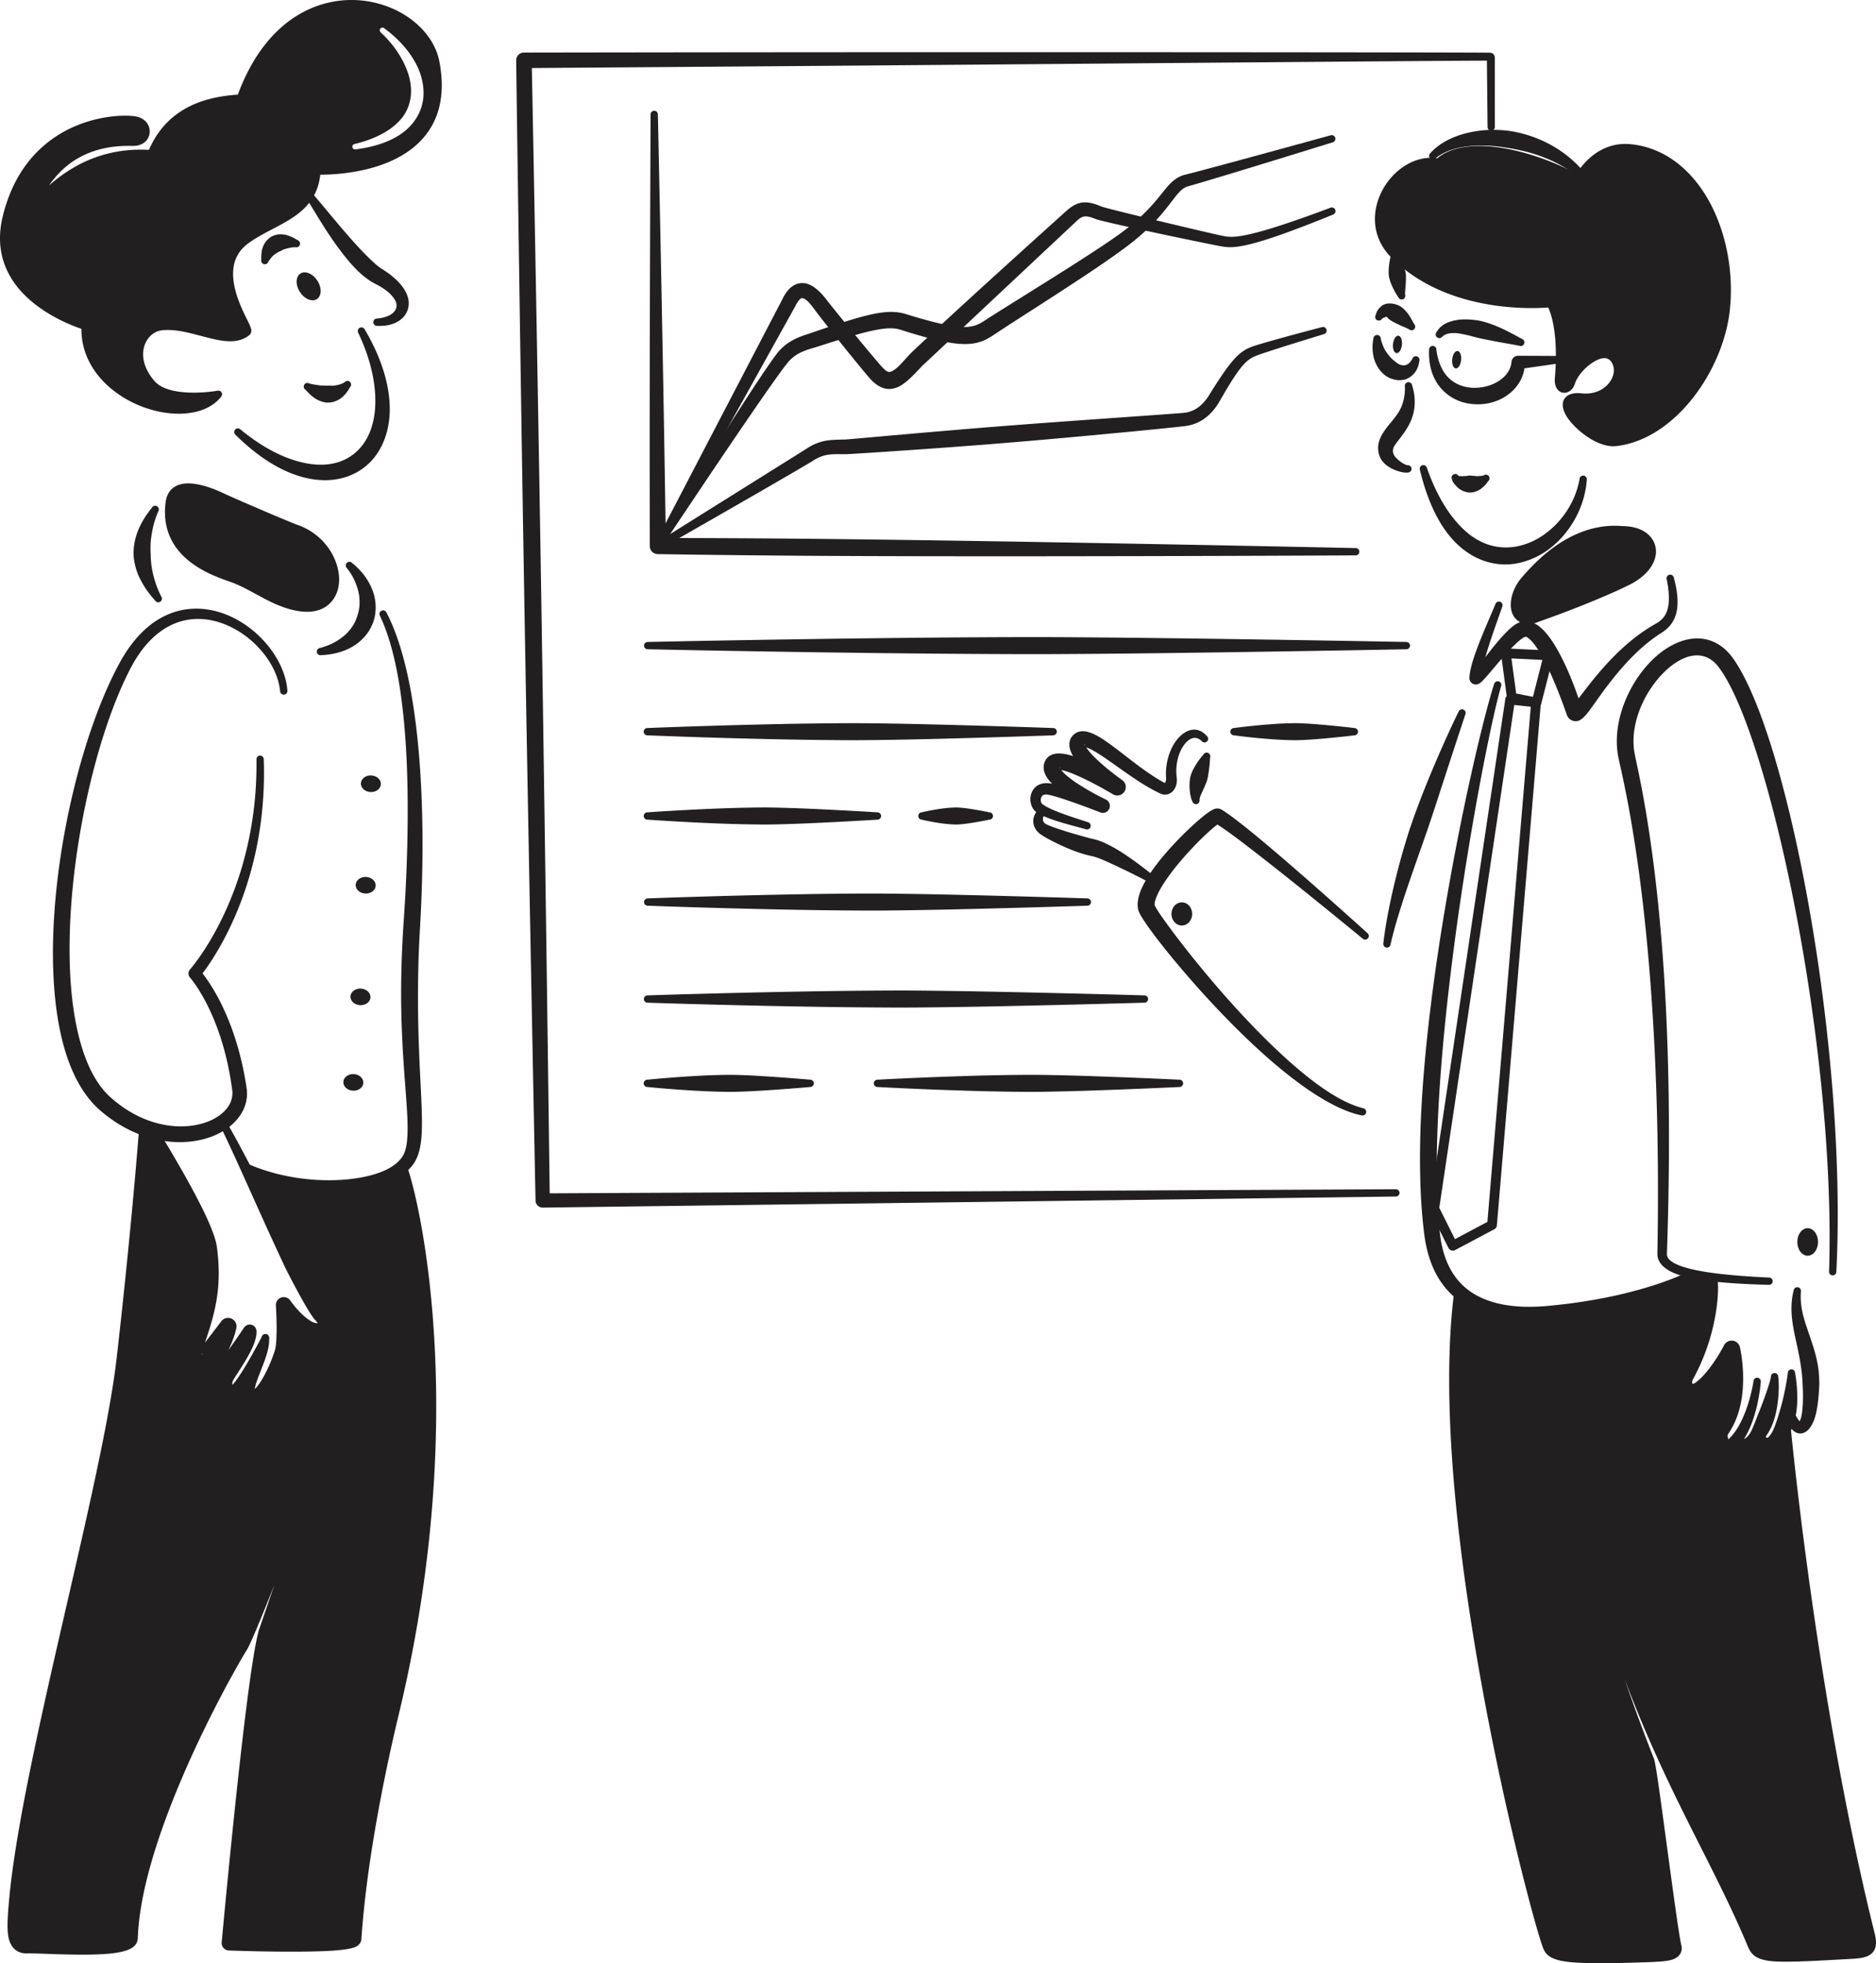
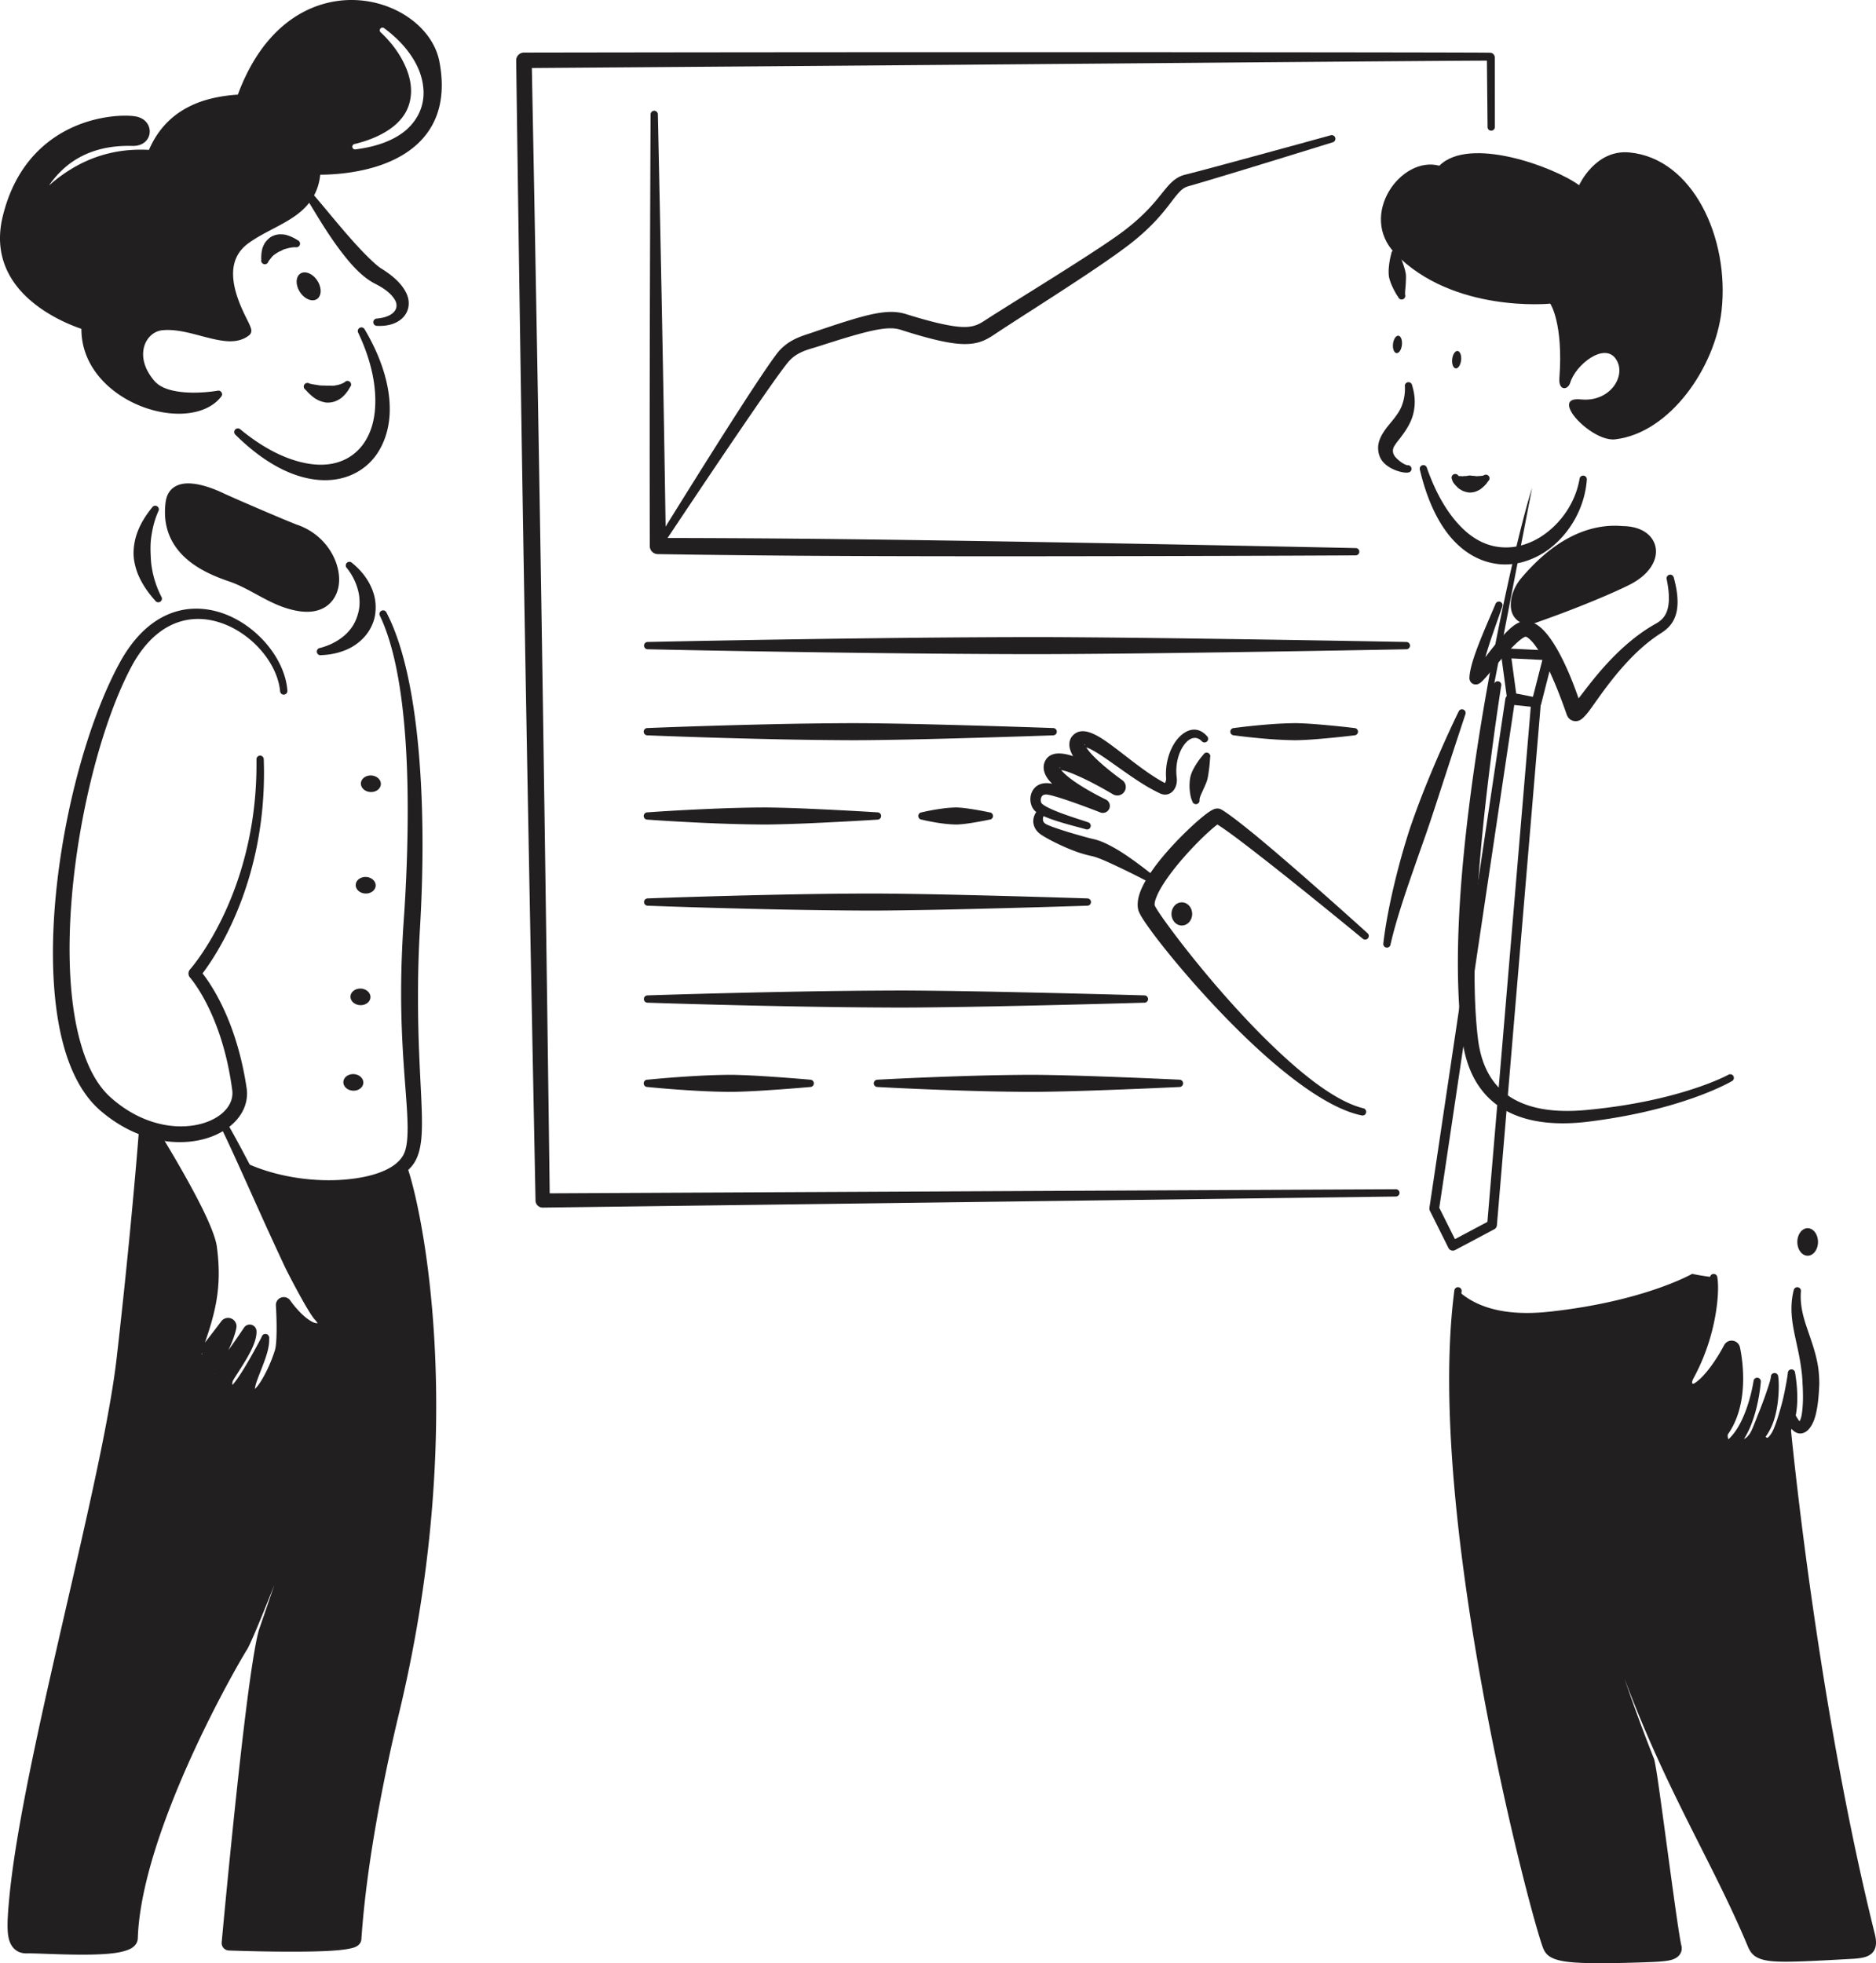
<svg xmlns="http://www.w3.org/2000/svg" width="258" height="270" fill="none">
  <g fill="#221F20" clip-path="url(#a)">
    <path fill-rule="evenodd" d="M204.49 8.342h-.791c-2.018.007-6.233.037-11.965.08-16.696.124-46.245.381-71.804.583-22.6.18-42.079.317-46.786.352.077 4.03.367 18.976.706 38.122.212 11.973.449 25.585.658 39.2.55 35.59 1.01 71.18 1.09 77.439l116.367-.563a.501.501 0 1 1 .01 1.003l-117.334 1.524a.983.983 0 0 1-.99-.966s-.791-39.197-1.472-78.397c-.237-13.615-.45-27.23-.63-39.202-.34-22.502-.56-39.203-.56-39.203A1.066 1.066 0 0 1 72.05 7.23s21.87-.04 47.872-.053c25.558-.012 55.113.006 71.806.03 5.734.008 9.952.02 11.97.03.602.005 1.008.008 1.205.013.589.01.671.574.671.584l.008 9.635a.503.503 0 0 1-.499.504.5.5 0 0 1-.504-.499l-.09-9.131z" clip-rule="evenodd" />
    <path fill-rule="evenodd" d="M89.473 15.74a.5.5 0 1 1 1.003-.01s.414 19.088.713 35.616c.187 10.267.327 19.543.374 22.647 2.53.002 9.292.015 18.113.092 5.727.05 12.322.137 19.192.237 9.604.142 19.741.322 28.791.486 16.127.295 28.789.57 28.789.57.277 0 .499.226.496.503a.505.505 0 0 1-.506.5s-12.662.067-28.794.1c-9.05.019-19.187.034-28.793.019-6.87-.01-13.468-.03-19.195-.072-11.283-.085-19.193-.22-19.193-.22a1.108 1.108 0 0 1-1.1-1.098s-.027-11.127-.007-23.749c.025-16.53.117-35.622.117-35.622z" clip-rule="evenodd" />
-     <path fill-rule="evenodd" d="M90.912 75.337a.502.502 0 0 1-.883-.474l17.539-33.653c.868-1.844 2.038-2.47 3.235-2.233.816.162 1.788.838 2.834 2.203.775 1.015 2.833 3.532 4.657 5.73 1.477 1.782 2.794 3.349 3.14 3.7.429.44.744.647 1.11.5.774-.31 1.517-1.243 2.537-2.348.432-.464 4.253-4.025 8.586-7.986 5.782-5.287 12.473-11.3 12.934-11.722.896-.813 1.626-1.157 2.397-1.217.696-.052 1.455.137 2.46.556.327.135 2.355.642 4.882 1.26 4.602 1.123 10.811 2.585 11.751 2.772.798.157 1.624.337 4.4-.362 2.143-.539 5.381-1.579 10.492-3.495.259-.1.549.027.651.284.1.26-.027.55-.284.651-5.119 2.089-8.364 3.231-10.517 3.84-3.141.883-4.093.666-5.006.51-.839-.145-5.833-1.17-10.193-2.112-3.425-.735-6.466-1.432-6.882-1.594-.656-.257-1.135-.424-1.584-.379-.409.04-.756.297-1.22.738l-21.153 19.847c-1.327 1.422-2.392 2.518-3.392 2.912-1.14.449-2.298.314-3.615-1.05-.417-.434-2.208-2.61-4.006-4.853-1.587-1.98-3.183-4.012-3.844-4.905-.604-.818-1.075-1.345-1.557-1.45-.142-.03-.262.048-.384.165-.217.212-.416.524-.613.918a.363.363 0 0 1-.02.04L90.912 75.337z" clip-rule="evenodd" />
    <path fill-rule="evenodd" d="M90.892 75.372a.5.5 0 0 1-.69.15.498.498 0 0 1-.153-.691s6.685-10.846 11.749-18.704c2.572-3.997 4.747-7.22 5.425-7.952a7.025 7.025 0 0 1 1.752-1.362c.972-.541 1.973-.813 2.843-1.113 3.924-1.342 6.553-2.183 8.499-2.56 1.813-.351 3.101-.306 4.248.048 3.195.995 5.361 1.52 6.935 1.709 2.01.245 2.896-.135 3.891-.79 2.694-1.755 8.718-5.435 13.585-8.573 2.3-1.482 4.34-2.837 5.627-3.818 3.672-2.794 4.947-4.962 6.124-6.24.681-.735 1.342-1.222 2.253-1.449 1.162-.29 3.42-.89 6.012-1.592a3448.265 3448.265 0 0 0 14.033-3.834.502.502 0 0 1 .282.963s-6.276 1.948-11.921 3.672c-3.382 1.03-6.535 1.979-7.985 2.385-.581.163-.975.517-1.399 1-1.187 1.358-2.467 3.628-6.204 6.625-1.292 1.035-3.345 2.48-5.67 4.042-4.806 3.226-10.783 6.973-13.45 8.764-1.157.766-2.207 1.288-4.111 1.265-1.748-.022-4.323-.559-8.688-1.959-.848-.274-1.803-.269-3.158-.03-1.883.335-4.438 1.108-8.252 2.336-.775.247-1.668.451-2.539.91a5.073 5.073 0 0 0-1.292.954c-.674.686-2.829 3.76-5.426 7.54-5.283 7.698-12.32 18.304-12.32 18.304z" clip-rule="evenodd" />
-     <path fill-rule="evenodd" d="M90.727 75.532a.5.5 0 0 1-.686-.175.5.5 0 0 1 .173-.686l20.569-12.873c.786-.54 1.484-.849 2.16-1.04 1.055-.298 2.066-.275 3.363-.315.314-.008 6.343-.569 13.969-1.218 2.958-.252 6.159-.514 9.359-.76 4.064-.315 8.127-.602 11.704-.856 6.339-.454 11.133-.776 11.639-.851a3.98 3.98 0 0 0 1.886-.791c.539-.412 1.02-.963 1.444-1.654 1.749-2.832 2.844-4.356 3.747-5.254.901-.896 1.621-1.225 2.569-1.53.771-.247 2.183-.651 3.677-1.063 2.632-.726 5.511-1.48 5.511-1.48a.501.501 0 1 1 .271.966s-3.549 1.083-6.341 1.971c-1.102.355-2.087.676-2.679.889-.918.331-1.564.68-2.507 1.89-.718.924-1.583 2.309-2.813 4.464-.519.903-1.123 1.624-1.796 2.173a5.738 5.738 0 0 1-2.682 1.22c-.509.09-5.348.587-11.749 1.183-3.572.334-7.633.706-11.694 1.045-3.2.27-6.401.517-9.364.734-7.703.566-13.802.945-14.121.945-.938.003-1.704-.042-2.467.075-.646.102-1.287.327-2.051.818-.571.365-4.275 2.523-8.434 4.918a4002.603 4002.603 0 0 1-12.657 7.255zm103.748-30.969a.503.503 0 0 1 .01.708.5.5 0 0 1-.708.013c-.479-.235-.861-.38-1.248-.562-.212-.1-.396-.18-.573-.272-.19-.1-.362-.177-.512-.267-.125-.072-.227-.154-.327-.216-.094-.06-.144-.153-.227-.188-.082-.037-.072-.187-.147-.177-.05.008-.097-.045-.147-.025-.175.07-.357.117-.546.277a.5.5 0 1 1-.853-.524c.167-.673.521-1.02.908-1.327.144-.115.319-.14.496-.205.195-.075.402-.052.639-.06.212-.01.429.05.681.115.204.053.424.14.648.275.237.144.479.344.716.603.187.205.364.422.544.699.224.347.409.689.646 1.133zm-5.59 1.983a.502.502 0 0 1 1.003.013c.062.317.169.591.269.875.237.681.629 1.19 1.018 1.65.224.261.471.466.708.648.157.12.295.245.452.325.673.356 1.404.254 1.906-.719a.5.5 0 1 1 .952.307c-.169 1.372-.91 2.076-1.706 2.452-.277.13-.578.16-.888.188-.349.03-.706-.04-1.072-.145a3.262 3.262 0 0 1-1.076-.552 4.092 4.092 0 0 1-1.08-1.292 4.535 4.535 0 0 1-.441-1.118 6.037 6.037 0 0 1-.045-2.632zm20.435.072a.5.5 0 0 1-.342.943c-1.255-.256-2.352-.419-3.353-.616-.803-.157-1.519-.287-2.165-.436-.648-.15-1.21-.32-1.724-.432-.643-.14-1.169-.262-1.643-.27-.756-.014-1.315.1-1.754.507a.503.503 0 0 1-.706.08.503.503 0 0 1-.077-.706c.536-.92 1.424-1.462 2.886-1.687.594-.092 1.282-.097 2.095-.02.374.035.771.088 1.19.185a12.79 12.79 0 0 1 1.686.534c.512.194 1.038.43 1.602.701.728.352 1.469.76 2.305 1.217zm-12.782 1.472a.504.504 0 0 1 .489-.516.5.5 0 0 1 .514.487c.105.933.344 1.721.651 2.405.853 1.883 2.469 2.717 4.141 2.854a6.244 6.244 0 0 0 1.853-.137 5.928 5.928 0 0 0 1.714-.651c1.02-.594 1.838-1.487 1.97-2.735a.923.923 0 0 1 .861-.87l5.8.027a.5.5 0 0 1 .533.466.498.498 0 0 1-.466.534l-4.944.704c-.299 1.97-1.671 3.518-3.485 4.334-1.25.56-2.721.743-4.116.52a6.511 6.511 0 0 1-2.003-.643c-2.048-1.07-3.664-3.226-3.512-6.779zm21.615-24.01a.504.504 0 0 1-.045.708.499.499 0 0 1-.706-.042c-1.547-1.505-3.51-2.535-5.588-3.291-1.357-.496-2.769-.828-4.168-1.065-1.083-.185-2.153-.33-3.195-.362a17.308 17.308 0 0 0-2.138.042c-1.956.177-3.692.704-4.922 1.734a.5.5 0 1 1-.701-.716c1.449-1.639 3.797-2.687 6.526-3.076a15.69 15.69 0 0 1 2.903-.135c.636.028 1.282.088 1.924.202 1.564.28 3.12.786 4.569 1.502 2.183 1.078 4.106 2.61 5.541 4.499z" clip-rule="evenodd" />
-     <path fill-rule="evenodd" d="M212.919 42.29c-1.282.102-6.079.35-11.325-1.108-3.529-.98-7.251-2.734-10.269-5.783-2.729-2.757-2.702-6.28-1.3-9.064 1.504-2.981 4.62-5.035 7.636-4.566 1.9-1.594 4.949-1.95 8.196-1.53 4.066.53 8.424 2.229 10.924 3.678.509-.79 1.332-1.86 2.492-2.707 1.249-.908 2.871-1.556 4.884-1.387 4.118.362 7.523 2.757 9.928 6.285 3.051 4.48 4.475 10.79 3.789 16.746-.469 3.957-2.26 8.25-4.917 11.698-2.821 3.66-6.6 6.357-10.723 6.804-1.036.11-2.28-.282-3.443-.973-1.609-.958-3.058-2.453-3.569-3.538-.564-1.19-.265-1.926.244-2.345.412-.34 1.135-.507 2.003-.407 1.504.175 2.742-.312 3.535-1.103.91-.908 1.26-2.205.616-3.188-.606-.93-1.716-.531-2.704.137-1.06.719-2.021 1.852-2.33 2.854-.332 1.07-1.302 1.438-1.955 1.12-.435-.206-.894-.778-.796-1.92.224-2.61.157-4.63-.028-6.155-.239-1.981-.671-3.092-.888-3.548zm2.235 10.421a.86.86 0 0 0 .177-.292c.432-1.51 1.989-3.298 3.592-4.116 1.495-.764 2.999-.697 3.934.67 1.058 1.545.701 3.653-.723 5.13-1.073 1.115-2.757 1.861-4.842 1.664a3.006 3.006 0 0 0-.619.028c.025.085.063.202.11.294.357.724 1.285 1.64 2.34 2.355.955.649 2.021 1.156 2.894 1.046 3.617-.452 6.854-2.942 9.284-6.195 2.37-3.171 3.971-7.086 4.35-10.69.482-4.464-.339-9.132-2.192-12.914-2.013-4.112-5.254-7.198-9.507-7.587-1.382-.133-2.502.312-3.367.93-1.622 1.155-2.407 2.887-2.407 2.887a1.11 1.11 0 0 1-.724.619c-.322.084-.663.02-.933-.178-1.953-1.447-6.625-3.477-10.94-4.106-2.792-.407-5.446-.295-6.965 1.205a.945.945 0 0 1-.913.247c-2.39-.669-4.899 1.053-6.151 3.415-1.16 2.186-1.245 4.978.873 7.21 2.769 2.922 6.233 4.629 9.524 5.622 5.874 1.779 11.205 1.307 11.205 1.307a.508.508 0 0 1 .466.217s.841 1.18 1.28 4.214c.229 1.577.349 3.675.177 6.392-.012.202 0 .372.032.506.01.043.03.085.045.12z" clip-rule="evenodd" />
    <path fill-rule="evenodd" d="M213.204 41.76s-13.341 1.353-21.331-6.892c-5.108-5.275.791-13.493 6.074-12.076 4.119-4.136 15.751.142 19.223 2.682 0 0 2.197-4.932 6.885-4.51 8.755.788 13.824 11.788 12.706 21.765-.863 7.73-7.061 16.813-14.635 17.694-2.155.25-5.34-2.338-6.124-3.955-.633-1.31.193-1.664 1.38-1.539 4.043.43 6.378-3.266 4.857-5.541-1.592-2.38-5.558.798-6.282 3.218-.321 1.08-1.631 1.17-1.501-.569.566-7.596-1.252-10.276-1.252-10.276z" clip-rule="evenodd" />
    <path fill-rule="evenodd" d="M191.347 34.877a.503.503 0 0 1 1-.077s.345.666.684 1.697c.115.349.227.726.297 1.13.022.142.027.287.03.431.005.35-.02.682-.035 1.016-.03.571-.107 1.033-.085 1.447a.5.5 0 1 1-.945.334c-.315-.446-.627-1.013-.931-1.719a5.663 5.663 0 0 1-.249-.708 2.834 2.834 0 0 1-.108-.48 5.89 5.89 0 0 1 .003-1.224c.102-1.11.339-1.847.339-1.847zm1.863 18.271a.5.5 0 0 1 .988-.173c.509 1.655.429 2.972.117 4.107-.177.651-.461 1.22-.773 1.747-.312.526-.661.998-.993 1.434-.209.275-.421.522-.593.779-.14.212-.287.406-.345.64-.139.502.058.936.38 1.27.551.58 1.264 1.011 1.596 1.031a.5.5 0 1 1 .072 1c-.563.113-2.137-.246-3.168-1.16-.683-.603-1.025-1.462-.952-2.497.054-.564.266-1.098.571-1.63a9.31 9.31 0 0 1 .816-1.157c.289-.364.613-.728.917-1.138.377-.506.756-1.047.996-1.748a6.515 6.515 0 0 0 .371-2.505zm2.066 11.479a.501.501 0 1 1 .96-.285c1.369 3.91 3.103 6.592 4.949 8.373 1.694 1.632 3.495 2.408 5.286 2.547a8.05 8.05 0 0 0 2.335-.154 9.581 9.581 0 0 0 3.33-1.44c2.544-1.711 4.535-4.546 5.096-7.814a.502.502 0 0 1 .998.12c-.27 3.732-2.203 7.153-4.904 9.313a10.907 10.907 0 0 1-3.989 2.031 8.948 8.948 0 0 1-3.058.28c-2.263-.197-4.575-1.255-6.561-3.47-1.843-2.061-3.402-5.158-4.442-9.501z" clip-rule="evenodd" />
    <path fill-rule="evenodd" d="M200.566 65.434a.502.502 0 1 0-.865.51c.061.374.367.707.816 1.147.135.135.292.213.473.323.244.148.527.224.836.293.123.025.252.038.382.032.303-.014.617-.067.921-.208.195-.092.383-.172.564-.319.359-.294.673-.564.963-1.034a.5.5 0 1 0-.615-.791c-.311.094-.56.068-.841.097-.211.021-.384-.042-.575-.041-.175 0-.334-.045-.491-.046-.234.004-.434.085-.636.073-.18-.01-.322.05-.472.02-.195-.04-.354.025-.46-.056zm-7.766-18a2.208 2.208 0 0 1-.096.453 1.56 1.56 0 0 1-.174.373.814.814 0 0 1-.226.238.375.375 0 0 1-.244.066.372.372 0 0 1-.224-.117.802.802 0 0 1-.171-.28 1.57 1.57 0 0 1-.091-.402 2.236 2.236 0 0 1 .099-.915 1.59 1.59 0 0 1 .174-.373.804.804 0 0 1 .227-.238.37.37 0 0 1 .243-.066.375.375 0 0 1 .225.116.816.816 0 0 1 .17.281c.045.117.076.254.091.402.015.148.014.305-.003.462zm8.14 2.1c-.017.157-.049.31-.096.452a1.56 1.56 0 0 1-.174.374.814.814 0 0 1-.226.237.376.376 0 0 1-.244.066.372.372 0 0 1-.224-.116.8.8 0 0 1-.171-.28 1.57 1.57 0 0 1-.091-.402 2.237 2.237 0 0 1 .099-.915c.046-.142.105-.269.174-.373a.812.812 0 0 1 .226-.238.374.374 0 0 1 .244-.066.374.374 0 0 1 .225.116.816.816 0 0 1 .17.28c.045.118.076.254.091.403.015.148.014.305-.003.462zm3.336 40.85c.149-.195.302-.397.461-.601 1.093-1.415 2.363-2.917 3.373-3.688.648-.494 1.269-.696 1.738-.686.552.015 1.135.225 1.737.664.666.486 1.384 1.312 2.122 2.482.714 1.136 1.47 2.615 2.23 4.434.387.93.771 1.95 1.16 3.061.696-.888 1.649-2.185 2.857-3.598 1.973-2.307 4.584-4.902 7.75-6.668.701-.39 1.302-.924 1.594-1.877.297-.975.312-2.325-.087-4.256a.5.5 0 0 1 .975-.234c.594 2.165.633 3.702.364 4.832-.329 1.377-1.125 2.198-2.09 2.81-2.106 1.33-3.894 3.073-5.398 4.787-2.041 2.325-3.54 4.613-4.483 5.883-.531.714-.985 1.143-1.257 1.29a1.27 1.27 0 0 1-1.078.082c-.302-.107-.598-.339-.773-.813-1.075-3.094-2.118-5.569-3.078-7.407-.681-1.305-1.297-2.273-1.908-2.857-.255-.242-.467-.432-.696-.462a2.226 2.226 0 0 0-.362.183c-.332.217-.696.533-1.08.903-1.477 1.424-3.166 3.57-4.089 4.595-.326.365-.586.612-.738.709a1.037 1.037 0 0 1-.454.177c-.339.03-.594-.077-.773-.302a.865.865 0 0 1-.21-.586c.013-.764.312-1.959.781-3.303.813-2.328 2.09-5.145 2.794-6.847a.502.502 0 1 1 .938.352c-.584 1.727-1.659 4.59-2.32 6.939v.002z" clip-rule="evenodd" />
    <path fill-rule="evenodd" d="M223.179 72.356c2.948.03 4.448 1.59 4.557 3.303.098 1.55-.995 3.398-3.514 4.703-1.285.654-3.171 1.487-5.119 2.29a156.501 156.501 0 0 1-3.879 1.535c-1.898.72-3.432 1.255-3.899 1.427-1.075.382-1.903.222-2.479-.172-.484-.33-.846-.841-.996-1.507-.264-1.16.115-2.924 1.342-4.401 2.011-2.373 4.051-4.137 6.112-5.317 2.644-1.512 5.291-2.096 7.875-1.861zm-.053 1c-2.347-.027-4.682.702-6.972 2.233-1.821 1.218-3.599 2.954-5.313 5.255a4.14 4.14 0 0 0-.801 1.788c-.064.367-.077.699.08.901.025.03.063-.022.113-.03.089-.012.184-.042.289-.08.444-.162 1.858-.673 3.649-1.307 1.657-.581 3.635-1.267 5.456-1.933 1.459-.534 2.816-1.04 3.814-1.475 1.846-.79 2.838-1.916 2.856-3.014.017-1.2-1.115-2.145-3.171-2.338z" clip-rule="evenodd" />
    <path fill-rule="evenodd" d="M223.152 72.858c4.771.244 5.273 4.508.681 6.676-3.563 1.681-11.717 4.548-12.909 4.985-2.338.858-2.699-2.074-.908-4.329 4.218-5.31 8.73-7.56 13.136-7.332zm-22.553 25.003a.504.504 0 0 1 .654-.274c.257.107.379.4.274.656 0 0-1.282 3.87-2.998 9.144-.616 1.889-1.278 3.959-1.996 6.082-.561 1.662-1.172 3.349-1.756 5.028-.594 1.711-1.187 3.4-1.719 5.034-.751 2.306-1.402 4.471-1.826 6.377a.502.502 0 0 1-.576.412.503.503 0 0 1-.411-.579c.329-2.854 1.025-6.332 1.953-9.942a97.37 97.37 0 0 1 1.087-3.892c.26-.861.527-1.722.818-2.562a120.497 120.497 0 0 1 2.39-6.28c2.198-5.347 4.106-9.204 4.106-9.204zM167.425 113.4a5.063 5.063 0 0 0-.299.229c-1.597 1.28-4.787 4.491-6.768 7.393-.566.83-1.035 1.629-1.314 2.347-.178.452-.3.846-.235 1.173.037.07.185.344.329.574.454.723 1.235 1.816 2.245 3.163 2.914 3.892 7.788 9.835 12.939 14.892 4.575 4.489 9.334 8.311 13.173 9.251a.502.502 0 1 1-.217.981c-4.033-.808-9.207-4.496-14.131-8.992-5.415-4.947-10.544-10.843-13.585-14.737-1.092-1.397-1.91-2.547-2.394-3.303-.377-.587-.572-1.016-.621-1.215-.18-.721-.08-1.632.321-2.642.497-1.255 1.46-2.73 2.622-4.182 2.183-2.722 5.049-5.394 6.488-6.459.502-.372.896-.577 1.1-.631.389-.105.679-.023.863.079 1.028.569 3.493 2.505 6.351 4.913 5.977 5.035 13.765 12.095 13.765 12.095a.502.502 0 1 1-.656.759s-8.085-6.672-14.239-11.459c-2.444-1.904-4.57-3.511-5.737-4.229zm-8.608 11.184h.002-.002zm-69.766-35.29a.502.502 0 0 1 0-1.003s13.767-.307 31.308-.516a2018.28 2018.28 0 0 1 20.871-.153c2.794-.005 5.588.015 8.35.035 4.29.033 8.506.08 12.522.133 17.541.234 31.308.5 31.308.5a.501.501 0 0 1 0 1.004s-13.767.27-31.308.504c-4.016.052-8.232.1-12.522.132-2.762.02-5.556.04-8.35.035-7.136-.013-14.27-.075-20.871-.152-17.541-.21-31.308-.52-31.308-.52zm37.715 23.431a.502.502 0 0 1 0-1.003s1.187-.302 2.79-.517a16.299 16.299 0 0 1 1.86-.152c.249-.005.497.015.743.035.386.032.757.08 1.115.132a44.39 44.39 0 0 1 2.79.502.501.501 0 1 1 0 1.003s-1.194.264-2.79.504c-.358.052-.729.099-1.115.132-.246.02-.494.04-.743.035a17.011 17.011 0 0 1-1.86-.152c-1.603-.215-2.79-.519-2.79-.519zm-37.714 0a.502.502 0 1 1 0-1.003s4.161-.307 9.486-.517c2.001-.077 4.162-.142 6.326-.152.846-.005 1.692.015 2.529.035 1.302.032 2.577.08 3.795.132 5.325.235 9.487.502 9.487.502a.5.5 0 1 1 0 1.003s-4.162.269-9.487.504c-1.218.052-2.493.099-3.795.132-.837.02-1.683.04-2.529.035a196.466 196.466 0 0 1-6.326-.152c-5.325-.21-9.486-.519-9.486-.519zm80.654-11.595a.501.501 0 1 1 0-1.003s2.166-.304 4.973-.516a51.5 51.5 0 0 1 3.314-.152c.444-.005.888.015 1.328.035.683.032 1.35.08 1.987.132 2.805.234 4.973.501 4.973.501a.502.502 0 0 1 0 1.003s-2.168.27-4.973.504c-.637.053-1.304.1-1.987.133-.44.019-.884.039-1.328.034a52.534 52.534 0 0 1-3.314-.152c-2.807-.212-4.973-.519-4.973-.519zm-80.655 0a.502.502 0 1 1 0-1.003s7.353-.306 16.736-.516a581.78 581.78 0 0 1 11.158-.152 265.22 265.22 0 0 1 4.462.035c2.294.032 4.546.08 6.693.132 9.383.234 16.738.501 16.738.501a.5.5 0 0 1 0 1.003s-7.355.27-16.738.504c-2.147.053-4.399.1-6.693.133-1.476.019-2.97.039-4.462.034a593.47 593.47 0 0 1-11.158-.152c-9.383-.209-16.736-.519-16.736-.519zm.001 23.431a.502.502 0 0 1 0-1.003s7.975-.307 18.145-.516c3.825-.078 7.96-.143 12.098-.153 1.618-.005 3.238.015 4.838.035 2.487.033 4.929.08 7.257.133 10.17.234 18.148.501 18.148.501a.501.501 0 0 1 0 1.003s-7.978.269-18.148.504c-2.328.052-4.77.1-7.257.132-1.6.02-3.22.04-4.838.035a707.668 707.668 0 0 1-12.098-.152c-10.17-.21-18.145-.519-18.145-.519zm0 13.338a.5.5 0 1 1 0-1.003s9.01-.307 20.501-.516a865.18 865.18 0 0 1 13.668-.153c1.828-.005 3.658.015 5.466.035 2.81.033 5.569.08 8.2.133 11.49.234 20.503.501 20.503.501a.501.501 0 0 1 0 1.003s-9.013.269-20.503.504c-2.631.052-5.39.1-8.2.132-1.808.02-3.638.04-5.466.035a903.153 903.153 0 0 1-13.668-.152c-11.49-.21-20.501-.519-20.501-.519zm31.622 11.595a.5.5 0 0 1-.5-.502.5.5 0 0 1 .5-.501s5.475-.307 12.465-.517a324.74 324.74 0 0 1 8.31-.152c1.113-.005 2.226.015 3.326.035 1.71.032 3.387.08 4.988.132 6.99.235 12.465.502 12.465.502a.502.502 0 0 1 0 1.003s-5.475.269-12.465.504c-1.601.052-3.278.099-4.988.132-1.1.02-2.213.04-3.326.035a339.088 339.088 0 0 1-8.31-.152c-6.99-.21-12.465-.519-12.465-.519zm-31.623 0a.502.502 0 1 1 0-1.003s2.936-.307 6.71-.517a94.39 94.39 0 0 1 4.475-.152c.601-.005 1.198.015 1.79.035.924.032 1.823.08 2.686.132 3.774.235 6.712.502 6.712.502a.501.501 0 0 1 0 1.003s-2.938.269-6.712.504c-.863.052-1.762.099-2.686.132-.592.02-1.189.04-1.79.035a98.564 98.564 0 0 1-4.475-.152c-3.774-.212-6.71-.519-6.71-.519zm55.652-41.708a4.652 4.652 0 0 1-.252-.257c-.97-1.048-1.153-2.14-.641-3.009.244-.414.638-.701 1.187-.831.472-.112 1.123-.082 1.879.1.224.055.459.123.703.202-.696-1.165-.659-2.2-.022-2.856.409-.419.942-.632 1.621-.557.579.063 1.329.362 2.178.884 2.352 1.447 5.774 4.623 8.857 6.234.053-.102.18-.376.16-.633-.175-2.246.599-4.371 1.694-5.574 1.19-1.305 2.709-1.632 3.931-.242a.501.501 0 1 1-.733.681c-.764-.776-1.634-.456-2.293.347-.848 1.03-1.377 2.807-1.145 4.638.11.861-.174 1.527-.551 1.914-.459.471-1.092.591-1.731.296a23.536 23.536 0 0 1-2.475-1.369c-2.666-1.669-5.345-3.862-7.179-4.771a3.686 3.686 0 0 0-.504-.192c.025.035.053.07.073.103.364.553.955 1.157 1.586 1.744 1.517 1.402 3.29 2.654 3.29 2.654a1.16 1.16 0 0 1 .295 1.589 1.167 1.167 0 0 1-1.577.355s-2.305-1.392-4.54-2.405c-.95-.43-1.878-.814-2.576-.924.052.058.102.11.144.158.472.541 1.203 1.1 1.981 1.621 1.866 1.248 4.006 2.268 4.006 2.268a.967.967 0 0 1 .494 1.245.962.962 0 0 1-1.225.539s-2.215-.873-4.315-1.592c-1.105-.376-2.175-.716-2.856-.845-.469-.09-.786.017-.923.281-.165.327-.158.779.097.988.469.39 1.367.789 2.34 1.163 1.541.594 3.267 1.11 4.011 1.372a.504.504 0 0 1-.31.956c-.875-.26-3.073-.784-4.801-1.4-.878-.312-1.639-.661-2.093-1-.744-.554-1.003-1.784-.579-2.72.352-.783 1.148-1.392 2.514-1.2.088.013.183.028.28.045zm1.03-2.126c.025-.047.057-.119.018-.117-.065.005-.058.05-.018.117zm3.452-3.158c.043-.06.075-.12.023-.115-.057.008-.055.053-.023.115zm16.312 1.287a.502.502 0 0 1 .92.399s-.022.796-.182 1.912c-.055.381-.107.79-.224 1.2-.08.289-.212.558-.324.833-.075.192-.168.359-.245.541-.222.519-.451.926-.479 1.325a.505.505 0 0 1-.397.589.5.5 0 0 1-.588-.394c-.207-.412-.295-.918-.359-1.547a5.712 5.712 0 0 1-.013-.991c.02-.336.057-.678.155-1.008.132-.446.339-.853.551-1.217.596-1.025 1.185-1.642 1.185-1.642z" clip-rule="evenodd" />
    <path fill-rule="evenodd" d="M159.123 120.8a.501.501 0 0 1-.553.835c-1.654-.903-3.553-1.838-5.244-2.632-1.344-.631-2.532-1.16-3.37-1.305a17.381 17.381 0 0 1-1.848-.536 26.137 26.137 0 0 1-1.734-.696c-1.439-.639-2.769-1.352-3.37-1.801-.728-.562-1.01-1.383-.865-2.111.182-.911.865-1.634 1.761-1.402a.501.501 0 1 1-.163.99c-.256-.017-.301.29-.306.552-.005.252.149.499.424.646.494.267 1.476.594 2.574.945.798.257 1.654.499 2.44.719.588.165 1.132.319 1.579.409.479.115 1.06.314 1.691.619.661.317 1.397.723 2.153 1.207 1.608 1.033 3.322 2.363 4.831 3.561zm4.83 4.893a1.7 1.7 0 0 1-.416 1.127 1.347 1.347 0 0 1-1.005.466c-.377 0-.738-.167-1.005-.466a1.7 1.7 0 0 1-.416-1.127c0-.422.15-.827.416-1.126a1.348 1.348 0 0 1 1.005-.467c.377 0 .738.168 1.005.467.266.299.416.704.416 1.126zm86.07 45.113c0 .502-.149.984-.416 1.339-.266.355-.628.554-1.004.554-.377 0-.739-.199-1.005-.554-.267-.355-.416-.837-.416-1.339s.149-.984.416-1.339c.266-.355.628-.554 1.005-.554.376 0 .738.199 1.004.554.267.355.416.837.416 1.339z" clip-rule="evenodd" />
-     <path fill-rule="evenodd" d="M252.546 174.921a.501.501 0 0 1-1.002-.042c.513-15.808-1.674-34.881-4.875-50.998-1.484-7.465-3.183-14.294-4.946-19.862-1.766-5.569-3.57-9.863-5.308-12.2-2.323-3.139-5.882-1.467-8.432 1.579-2.31 2.762-3.876 6.769-3.153 10.361.464 2.361 2.582 11.018 3.812 27.352.791 10.486 1.197 24.143.604 41.333-.015.402.207.736.636 1.043.533.382 1.339.701 2.439.983 2.328.599 5.897.995 10.976 1.232a.502.502 0 1 1-.035 1.003c-5.193-.139-8.848-.481-11.235-1.048-2.976-.703-4.114-1.901-4.091-3.248.309-17.12-.347-30.707-1.277-41.136-1.442-16.164-3.59-24.724-4.079-27.057-1.055-5.164 1.761-11.112 5.478-14.199 2.001-1.659 4.258-2.485 6.304-2.135 1.424.242 2.781 1.033 3.909 2.57 1.816 2.484 3.746 7.01 5.55 12.913 1.726 5.651 3.365 12.579 4.747 20.154 2.973 16.267 4.784 35.505 3.978 51.402z" clip-rule="evenodd" />
    <path fill-rule="evenodd" d="M237.704 197.947c.778-.714 1.39-1.687 1.866-2.697 1.195-2.542 1.589-5.322 1.589-5.322a.5.5 0 0 1 .551-.446.5.5 0 0 1 .447.549s-.197 2.986-1.275 5.78c-.509 1.323-1.23 2.588-2.183 3.521-.331.319-.7.429-1.052.436-.489.013-.978-.247-1.355-.698-.591-.709-.808-1.939-.197-2.927.951-1.517 1.28-3.321 1.375-4.98.047-.815.03-1.599-.02-2.302-.267.366-.557.741-.866 1.102-.753.883-1.616 1.687-2.499 2.183-1.075.597-2.47.277-3.091-.726-.399-.651-.576-1.641.177-2.849 1.3-2.046 2.223-4.196 2.859-6.167.95-2.954 1.272-5.489 1.145-6.664a.503.503 0 0 1 .993-.142c.229 1.245.137 3.991-.661 7.225a28.409 28.409 0 0 1-2.62 6.761c-.122.222-.179.417-.179.584-.003.147.172.167.279.102.666-.407 1.287-1.07 1.851-1.764 1.32-1.626 2.267-3.493 2.267-3.493a1.17 1.17 0 0 1 2.178.257s.846 3.561.207 7.275c-.277 1.612-.83 3.246-1.811 4.646-.152.217-.04.586.025.756zm-.147.13v.002-.002zm8.317-9.231a.503.503 0 0 1 .486-.517.503.503 0 0 1 .516.487c.098.591.32 1.996.297 3.652a12.71 12.71 0 0 1-.267 2.488 7.804 7.804 0 0 1-.543 1.639c-.415.893-.973 1.651-1.644 2.213-.634.491-1.544.746-2.235.369-.619-.339-1.283-1.09-.836-2.63a.5.5 0 1 1 .99.145c-.002.462.11.766.252.971.142.204.364-.05.489-.21.399-.467.624-1.088.861-1.736.154-.432.294-.881.431-1.338.275-.915.524-1.838.701-2.694.267-1.288.449-2.348.502-2.839z" clip-rule="evenodd" />
    <path fill-rule="evenodd" d="M243.546 189.35a.503.503 0 0 1 .487-.517.5.5 0 0 1 .516.487c.1.578.14 1.996-.072 3.632-.1.774-.262 1.582-.509 2.353a8.339 8.339 0 0 1-.654 1.514c-.501.903-1.105 1.624-1.736 2.064-.828.533-1.758.641-2.307.249-.497-.357-.961-1.05-.349-2.158a.502.502 0 0 1 .938.354c-.053.247-.015.432.034.572.005.012.03.019.03.019s.03-.027.02-.034c-.017-.01.02-.08.02-.058 0 .07.123-.077.197-.117.09-.047.153-.14.23-.225.389-.399.626-1.04.908-1.739.135-.326.264-.666.401-1.015.135-.347.277-.694.415-1.043.227-.591.449-1.17.641-1.721.414-1.183.738-2.156.79-2.617zm3.939 6.124c.018-.032.032-.069.052-.107.2-.372.3-.98.37-1.886.064-.818.072-1.851-.005-3.146a18.678 18.678 0 0 0-.187-2.121c-.1-.748-.222-1.457-.362-2.138-.322-1.597-.701-3.054-.878-4.528-.16-1.337-.157-2.675.212-4.127a.502.502 0 0 1 .988.17c-.075.871-.005 1.669.127 2.448.167.988.476 1.918.803 2.884.327.965.681 1.948.978 3.013.189.679.357 1.39.466 2.146.103.701.148 1.44.153 2.221-.085 2.317-.327 3.869-.674 4.857-.561 1.594-1.399 2.031-2.043 1.984-.504-.04-1.06-.402-1.389-1.118-.397-.856-.602-2.141-.517-2.787a.502.502 0 1 1 1.003.055c.008.299.142.758.314 1.215.133.347.427.756.589.965z" clip-rule="evenodd" />
    <path fill-rule="evenodd" d="M229.148 267.61c-.174-.881-.451-2.6-.771-4.751-1.08-7.225-2.694-19.48-2.96-20.139-3.171-7.918-5.546-14.947-7.302-20.899-3.891-13.191-4.794-21.107-4.854-21.694-.16-1.529.032-2.499.257-2.936.202-.389.474-.601.723-.716.357-.16.734-.172 1.123 0 .222.1.484.284.711.624.207.304.431.82.588 1.564 3.136 15.014 6.643 26.049 10.175 34.996 5.428 13.749 10.924 22.594 15.314 33.299.312.759.89.881 2.779.944 1.93.064 4.944-.075 9.756-.305.528-.025.945-.06 1.262-.147.117-.033.219-.033.262-.107.117-.205.022-.504-.085-.953-2.824-11.846-5.036-24.281-6.71-35.421-2.692-17.923-3.994-32.483-4.261-35.777a.501.501 0 0 1 1.001-.084c.301 3.283 1.773 17.791 4.647 35.644 1.783 11.08 4.103 23.45 7.032 35.221.264 1.053.192 1.761-.078 2.243-.204.367-.524.648-1.002.843-.452.185-1.098.287-1.974.337-6.308.357-9.596.519-11.402.292-1.931-.247-2.549-.911-3.003-1.994-4.47-10.685-10.058-19.492-15.568-33.227-.467-1.16-.931-2.355-1.395-3.59a247.34 247.34 0 0 0 4.061 11.025c.075.19.267 1.218.499 2.784.893 6.063 2.782 20.955 3.256 22.859.119.474.035.865-.178 1.202-.192.297-.526.577-1.05.751-.838.282-2.447.332-4.437.397-5.85.187-8.931.122-10.609-.18-2.006-.361-2.477-1.075-2.797-1.961-1.402-3.882-7.962-28.644-11.132-53.757-1.649-13.051-2.375-26.197-1.008-36.553a.502.502 0 0 1 .995.124c-1.247 10.289-.374 23.318 1.392 36.246 3.397 24.907 10.118 49.442 11.547 53.284.105.285.297.459.798.599.419.117.98.199 1.741.254 1.784.135 4.575.113 9-.064 1.278-.05 2.383-.078 3.188-.183.157-.02.33-.06.469-.094zm-14.869-69.042c-.03-.127-.07-.202-.135-.16-.092.058.015.115.135.16z" clip-rule="evenodd" />
-     <path fill-rule="evenodd" d="M205.491 94.047a.5.5 0 1 1 .958.294c-1.088 3.74-3.278 14.333-5.211 26.935a386.186 386.186 0 0 0-2.363 18.143c-.543 5.177-.95 10.324-1.152 15.164-.232 5.581-.207 10.753.309 15.089.492 4.296 2.31 6.894 4.815 8.353 2.881 1.674 6.59 1.901 10.122 1.567 3.911-.364 7.242-.951 9.988-1.594 6.311-1.477 9.509-3.241 9.509-3.241a.502.502 0 1 1 .501.868s-3.233 1.936-9.688 3.658c-2.779.741-6.159 1.437-10.138 1.926-3.899.471-8.005.259-11.237-1.52-3.016-1.659-5.309-4.66-6.005-9.75-.583-4.433-.738-9.732-.513-15.451.192-4.892.656-10.094 1.279-15.318.739-6.185 1.714-12.408 2.754-18.198 2.27-12.625 4.862-23.198 6.072-26.925z" clip-rule="evenodd" />
+     <path fill-rule="evenodd" d="M205.491 94.047a.5.5 0 1 1 .958.294a386.186 386.186 0 0 0-2.363 18.143c-.543 5.177-.95 10.324-1.152 15.164-.232 5.581-.207 10.753.309 15.089.492 4.296 2.31 6.894 4.815 8.353 2.881 1.674 6.59 1.901 10.122 1.567 3.911-.364 7.242-.951 9.988-1.594 6.311-1.477 9.509-3.241 9.509-3.241a.502.502 0 1 1 .501.868s-3.233 1.936-9.688 3.658c-2.779.741-6.159 1.437-10.138 1.926-3.899.471-8.005.259-11.237-1.52-3.016-1.659-5.309-4.66-6.005-9.75-.583-4.433-.738-9.732-.513-15.451.192-4.892.656-10.094 1.279-15.318.739-6.185 1.714-12.408 2.754-18.198 2.27-12.625 4.862-23.198 6.072-26.925z" clip-rule="evenodd" />
    <path fill-rule="evenodd" d="M245.654 195.15c.464 5.332 3.819 40.211 11.327 71.03.447 1.839-.122 2.206-2.247 2.315-11.175.584-12.724.629-13.47-1.17-7.329-17.686-17.696-30.261-25.743-68.42-.449-2.136-1.405-1.819-1.098 1.1.088.844 1.963 17.018 12.024 42.306.356.901 3.195 23.128 3.791 25.486.25.988-1.793.99-4.712 1.095-10.773.387-11.973-.102-12.472-1.465-2.148-5.87-16.364-59.722-12.537-89.921 3.205 2.957 8.014 3.383 12.537 2.894 13.061-1.409 19.664-5.209 19.664-5.209.84.182 1.823.342 2.953.476.294 2.016-.461 8.022-3.642 13.411-1.047 1.778.507 2.714 1.507 2.13 2.445-1.432 4.612-5.661 4.612-5.661s1.644 6.729-1.26 11.12c-.745 1.125.382 2.819 1.24 2.038.482-.439.898-.973 1.262-1.554-.568 1.517.721 1.774 1.594 1.033.429-.364.816-.913 1.158-1.564-.309 2.123 1.225 2.185 1.908 1.512.746-.739 1.257-1.814 1.604-2.982zM42.552 52.747a.502.502 0 1 0-.534.85c.34.39.659.692 1.03.994a3.8 3.8 0 0 0 .546.356c.325.187.666.292 1.016.372.16.037.324.055.489.05a2.89 2.89 0 0 0 1.22-.272c.249-.125.493-.247.718-.45a4.696 4.696 0 0 0 1.095-1.399.501.501 0 1 0-.731-.683c-.541.332-1.018.396-1.482.476-.197.035-.379-.01-.566-.005a8.181 8.181 0 0 1-.554-.002c-.339-.018-.67.005-1.032-.06-.407-.073-.786-.107-1.215-.227z" clip-rule="evenodd" />
    <path fill-rule="evenodd" d="M49.264 45.763a.504.504 0 0 1 .207-.679.503.503 0 0 1 .679.21c2.44 4.126 3.49 7.936 3.452 11.12-.025 2.18-.578 4.076-1.494 5.593a8.12 8.12 0 0 1-1.674 1.994c-1.569 1.35-3.627 2.095-5.996 2.035-1.684-.042-3.535-.486-5.476-1.417-2.105-1.013-4.32-2.59-6.568-4.817a.501.501 0 1 1 .671-.743c3.515 2.898 6.818 4.363 9.659 4.754 2.53.352 4.637-.242 6.176-1.581 1.517-1.32 2.462-3.341 2.67-5.916.236-2.944-.4-6.534-2.306-10.553zm-18.833 8.769c-2.305 3-7.835 3.04-12.385.726-3.799-1.928-6.87-5.449-6.85-10.032-1.678-.566-7.039-2.652-9.67-7-1.333-2.206-1.986-4.98-1.16-8.42 1.217-5.053 3.686-8.309 6.423-10.394 4.717-3.596 10.272-3.69 11.886-3.396 1.462.27 2.02 1.39 1.903 2.31-.112.866-.843 1.79-2.41 1.744-4.115-.117-7.029 1.125-9.077 2.834a12.69 12.69 0 0 0-2.345 2.605 20.82 20.82 0 0 1 3.717-2.652c3.01-1.669 6.341-2.447 10.02-2.243 1.15-2.647 2.871-4.468 5.007-5.676 2.05-1.16 4.497-1.746 7.219-1.923 2.82-7.62 7.438-11.332 12.038-12.547 4.056-1.076 8.14-.212 11.123 1.724 2.402 1.557 4.088 3.807 4.56 6.282.93 4.893-.232 8.256-2.285 10.573-1.869 2.111-4.513 3.358-7.087 4.064-2.866.786-5.627.914-7.014.916-.23 2.16-1.158 3.668-2.442 4.853-2.046 1.883-5.087 2.864-7.434 4.568-1.567 1.14-2.103 2.635-2.113 4.149-.017 2.73 1.53 5.519 2.155 6.823.22.46.337.796.352.964.03.366-.127.586-.29.716-.755.61-1.666.848-2.698.835-1.163-.015-2.495-.356-3.902-.728-1.736-.46-3.594-.97-5.375-.784-1.32.14-2.412 1.295-2.59 2.842-.14 1.218.28 2.667 1.52 4.117.71.83 1.875 1.24 3.1 1.444 2.654.444 5.615-.095 5.615-.095a.501.501 0 0 1 .49.801zm-1.968.415c-1.167.117-2.784.192-4.308-.04-1.504-.23-2.91-.764-3.799-1.77-1.537-1.74-2.02-3.517-1.87-5.004.216-2.188 1.803-3.782 3.664-4.007 1.621-.197 3.315.115 4.939.502 1.629.389 3.18.86 4.495.86.491 0 .945-.072 1.344-.27a38.874 38.874 0 0 0-.436-.887c-.811-1.607-2.01-4.192-2.028-6.732-.015-1.998.67-3.966 2.714-5.493 2.265-1.697 5.233-2.67 7.204-4.534 1.112-1.055 1.856-2.432 1.856-4.495a.935.935 0 0 1 .977-.926s7.032.34 11.672-2.904c2.709-1.891 4.51-5.077 3.452-10.366-.384-1.931-1.768-3.64-3.657-4.843-2.516-1.607-5.949-2.305-9.351-1.387-4.176 1.13-8.25 4.698-10.68 11.868-.154.46-.578.774-1.062.791-2.634.095-5.001.564-6.947 1.664-1.903 1.073-3.382 2.762-4.31 5.264a1.158 1.158 0 0 1-1.203.751c-3.534-.359-6.715.287-9.576 1.849-2.724 1.487-5.156 3.79-7.341 6.814a1.09 1.09 0 0 1-1.963-.8c0-.001.898-5.777 5.513-9.557 2.377-1.946 5.734-3.388 10.474-3.203a.997.997 0 0 0 .322-.03c.007-.003.017-.005.027-.01a.774.774 0 0 0-.27-.127c-1.414-.275-6.268-.18-10.444 2.926-2.497 1.859-4.742 4.793-5.9 9.354-.965 3.784.175 6.656 1.979 8.767 3.116 3.642 8.134 5.094 8.134 5.094a.687.687 0 0 1 .5.704c-.305 4.301 2.534 7.594 6.011 9.426 3.392 1.786 7.431 2.238 9.868.75z" clip-rule="evenodd" />
    <path fill-rule="evenodd" d="M30.035 54.223c-4.101 5.262-18.764.36-18.138-9.496 0 0-13.432-3.797-10.728-14.722 3.21-12.976 14.922-13.488 17.326-13.033 1.577.296 1.497 2.17-.292 2.11-12.99-.439-14.877 11.933-14.877 11.933 4.72-6.584 10.602-9.902 17.918-9.178 2.053-5.561 6.588-7.49 12.303-7.695C40.035-4.886 57.748.271 59.385 8.676 62.38 24.06 43.168 23.082 43.168 23.082c-.037 6.062-5.71 6.903-9.496 9.695-5.705 4.209.553 12.407.132 12.751-2.525 2.061-7.292-1.237-11.582-.753-2.741.31-4.732 4.186-1.43 7.986 2.403 2.764 9.243 1.462 9.243 1.462zM52.363 4.46c1.74 1.616 2.963 3.46 3.64 5.281.5 1.355.655 2.69.418 3.945a5.691 5.691 0 0 1-1.22 2.62 7.798 7.798 0 0 1-1.494 1.384c-1.227.873-2.846 1.61-4.946 2.118a.374.374 0 1 0 .135.736c2.908-.367 5.066-1.21 6.575-2.355a7.282 7.282 0 0 0 1.97-2.255 6.39 6.39 0 0 0 .694-1.926 6.58 6.58 0 0 0 .11-1.522 8.643 8.643 0 0 0-.843-3.328c-.901-1.912-2.483-3.743-4.563-5.275a.373.373 0 0 0-.526.05.378.378 0 0 0 .05.527z" clip-rule="evenodd" />
    <path fill-rule="evenodd" d="M41.906 26.951a.499.499 0 0 1 .05-.706.499.499 0 0 1 .706.048c.638.636 2.26 2.654 4.123 4.85a84.948 84.948 0 0 0 2.739 3.096 39.847 39.847 0 0 0 1.512 1.524c.546.514 1.047.966 1.529 1.248 2.452 1.534 3.53 3.148 3.637 4.456.157 1.9-1.484 3.502-4.356 3.348a.5.5 0 0 1-.508-.492.503.503 0 0 1 .49-.511c1.772-.155 2.917-.946 2.67-2.1-.065-.31-.257-.615-.524-.942-.499-.618-1.322-1.222-2.497-1.803-.633-.335-1.337-.841-2.04-1.495a18.5 18.5 0 0 1-1.614-1.729c-.893-1.068-1.764-2.275-2.555-3.458-1.581-2.372-2.823-4.62-3.362-5.334zm-4.996 9.012a.5.5 0 1 1-.973-.245 5.183 5.183 0 0 1 .117-1.42c.047-.236.144-.43.24-.638.169-.367.436-.644.73-.9.13-.115.277-.21.44-.283.358-.162.76-.272 1.211-.25.252.013.504.026.779.113.476.15.938.34 1.484.699a.502.502 0 0 1-.285.96c-.636-.002-1.082.15-1.521.27-.2.052-.342.17-.504.24-.14.06-.274.109-.397.186-.324.21-.65.382-.92.744-.132.177-.272.32-.402.524zm6.737 2.642c.3.466.462.994.45 1.469-.013.474-.2.856-.518 1.062-.318.205-.743.217-1.18.033-.438-.184-.853-.549-1.153-1.014-.3-.466-.462-.994-.45-1.469.013-.474.2-.856.518-1.062.318-.205.743-.217 1.18-.033.438.184.853.548 1.153 1.014zm-22.73 31.189a.5.5 0 0 1 .689-.165.5.5 0 0 1 .167.689c-.544 1.22-.81 2.4-.975 3.577-.11.781-.113 1.545-.08 2.32.022.572.045 1.146.142 1.732.065.387.13.773.23 1.173.241.95.57 1.918 1.09 2.924a.5.5 0 1 1-.824.574c-1.032-1.143-1.79-2.286-2.312-3.48a8.499 8.499 0 0 1-.521-1.665 6.448 6.448 0 0 1-.148-1.17 8.241 8.241 0 0 1 .442-2.88c.434-1.272 1.15-2.457 2.1-3.63zm26.781 8.328a.5.5 0 0 1 .708-.711c1.557 1.252 2.54 2.747 2.999 4.288.26.876.31 1.767.212 2.625a5.443 5.443 0 0 1-.252 1.13 6.222 6.222 0 0 1-1.517 2.42 7.076 7.076 0 0 1-2.128 1.447c-1.015.444-2.187.729-3.55.781a.501.501 0 1 1-.146-.99c1.367-.36 2.437-.953 3.29-1.664a6.26 6.26 0 0 0 .938-.996c.416-.531.688-1.12.888-1.731.167-.512.284-1.04.304-1.595.02-.553-.01-1.12-.145-1.699a8.124 8.124 0 0 0-1.601-3.305z" clip-rule="evenodd" />
    <path fill-rule="evenodd" d="M40.71 72.116c3.932 1.283 5.92 4.786 5.93 7.567.005 1.405-.506 2.638-1.447 3.456-.838.729-2.05 1.125-3.657.966-1.182-.123-2.304-.465-3.392-.921-2.3-.966-4.42-2.49-6.703-3.243-1.436-.492-2.796-1.063-3.98-1.772-1.398-.836-2.568-1.854-3.396-3.089-1.067-1.591-1.601-3.55-1.29-6 .178-1.372.919-2.188 2.118-2.487 1.297-.325 3.328.065 5.765 1.21.706.337 2.796 1.252 5.002 2.198 1.858.798 3.794 1.614 5.05 2.115zm-.339.944a211.713 211.713 0 0 1-5.205-1.804c-2.283-.819-4.448-1.622-5.181-1.919-1.634-.669-3.019-1.013-4.046-.955-.415.022-.746.112-.946.351-.12.14-.16.335-.18.567-.211 2.357.547 4.074 1.874 5.389 1.38 1.364 3.337 2.318 5.51 3.066 2.322.84 4.468 2.44 6.79 3.52.893.414 1.811.756 2.791.903.98.15 1.747.005 2.285-.414.923-.718 1.17-2.07.873-3.48-.424-2.031-1.948-4.182-4.565-5.225z" clip-rule="evenodd" />
    <path fill-rule="evenodd" d="M40.541 72.588c6.578 2.378 7.135 11.31 1.118 10.553-3.607-.454-6.55-3.156-9.838-4.293-4.787-1.657-8.606-4.276-8.027-9.658.241-2.233 2.828-2.245 6.527-.619 1.325.582 7.424 3.007 10.22 4.017zM39.526 95.03a.503.503 0 0 1-1 .077c-.38-4.239-4.533-8.742-9.335-9.773-3.886-.835-8.179.706-11.24 6.584-2.382 4.561-4.46 10.836-5.961 17.639-1.33 6.031-2.198 12.475-2.385 18.533-.167 5.404.207 10.493 1.297 14.69.908 3.492 2.29 6.359 4.348 8.178 3.163 2.814 6.638 3.954 9.634 3.952 2.347-.003 4.395-.689 5.702-1.831.965-.846 1.514-1.939 1.352-3.156-.427-3.254-1.143-5.973-1.93-8.184-1.76-4.927-3.865-7.282-3.865-7.282a.848.848 0 0 1-.012-1.131s4.293-4.8 6.992-13.597c1.294-4.221 2.227-9.358 2.148-15.324a.502.502 0 0 1 1.002-.024c.217 6.105-.618 11.381-1.85 15.732-2.108 7.443-5.376 12.19-6.569 13.757.786 1.003 2.433 3.373 3.89 7.233.865 2.3 1.666 5.14 2.172 8.543.491 3.323-2.262 6.284-6.54 7.167-3.892.804-9.038-.129-13.64-4.131-2.37-2.073-4.064-5.307-5.101-9.314-1.14-4.386-1.517-9.712-1.293-15.358.247-6.19 1.215-12.767 2.67-18.904 1.648-6.956 3.928-13.343 6.46-17.978 3.627-6.62 8.614-8.169 13.019-7.118 5.27 1.255 9.728 6.334 10.035 11.02z" clip-rule="evenodd" />
    <path fill-rule="evenodd" d="M35.049 191.031c.065-.06.132-.132.202-.207.386-.429.775-1.063 1.145-1.756a19.883 19.883 0 0 0 1.411-3.369c.16-.526.207-1.414.227-2.337.04-1.846-.092-3.837-.092-3.837a1.086 1.086 0 0 1 1.993-.644s.579.848 1.435 1.699c.476.474 1.042.95 1.648 1.252.15.075.427.153.57.145-.008.025-.006.045.012.047.044 0 .06-.022.05-.059.03-.013.037-.035.017-.075-.01-.015-.025-.005-.042.015-.068-.13-.257-.342-.402-.507-.257-.292-.793-1.13-1.387-2.168a105.36 105.36 0 0 1-2.612-4.9 540.506 540.506 0 0 1-2.913-6.319c-1.477-3.266-3.05-6.801-4.288-9.494-.813-1.768-1.472-3.173-1.859-3.884a.5.5 0 1 1 .863-.507c.592.939 1.777 3.104 3.161 5.744 2.32 4.421 5.211 10.164 6.97 13.5.329.638 1.347 2.447 2.277 4.031.663 1.131 1.267 2.149 1.537 2.448 1.342 1.514 1.095 2.779.508 3.513-.678.851-2.187 1.217-3.517.524-.653-.345-1.277-.829-1.818-1.353-.018-.015-.035-.029-.05-.047a45.08 45.08 0 0 1-.047.961c-.073 1.13-.21 2.21-.434 2.846-.604 1.694-1.999 4.419-3.218 5.626-.841.834-1.692 1.008-2.3.589-.404-.279-.641-.763-.544-1.467.12-.873.796-2.265 1.437-3.685.544-1.205 1.072-2.427 1.008-3.321a.501.501 0 1 1 .997-.102c.073.527-.012 1.163-.184 1.851-.367 1.45-1.163 3.151-1.584 4.441a5.028 5.028 0 0 0-.177.806zm8.538-9.054a.247.247 0 0 1 .038-.072.183.183 0 0 1 .025.06.153.153 0 0 1-.063.012z" clip-rule="evenodd" />
    <path fill-rule="evenodd" d="m28.181 184.652.048-.06c1.04-1.328 2.202-2.872 2.202-2.872a1.162 1.162 0 0 1 2.08.881s-.151.99-.897 2.647c-.065.145-.132.294-.207.447 1.142-1.582 2.15-3.099 2.15-3.099a.933.933 0 0 1 1.711.384c.065.644-.175 1.559-.633 2.527-.789 1.669-2.156 3.586-2.577 4.339a.947.947 0 0 0-.085.626c.087-.09.184-.219.302-.366.384-.484.835-1.168 1.29-1.912 1.232-2.015 2.479-4.428 2.479-4.428a.502.502 0 1 1 .903.437s-1.44 3.173-2.71 5.381c-.44.769-.87 1.422-1.214 1.811-.232.267-.459.427-.634.504-.558.252-1.302.018-1.716-.663a1.874 1.874 0 0 1-.267-.926 3.118 3.118 0 0 1-.456.389c-.302.197-.703.267-1.142.15-.395-.105-.846-.417-1.138-.908a2.102 2.102 0 0 1-.247-1.539c-.479.024-.975-.183-1.377-.662-.481-.571-.838-1.641-.38-2.816.971-2.458 1.667-4.501 2.069-6.54.414-2.105.514-4.201.267-6.748-.122-1.323-1.153-3.795-2.367-6.395-2.133-4.565-4.875-9.48-4.875-9.48a.503.503 0 0 1 .863-.512s3.78 6.043 6.192 10.925c1.065 2.153 1.846 4.1 2.003 5.252.369 2.752.344 5.03-.033 7.328-.304 1.866-.85 3.74-1.604 5.898zm1.382 4.189c-.01.025-.01.037.01.037.038-.002.023-.017-.01-.037zm-1.833-2.7c.005.085.025.135.07.097.047-.039.002-.072-.07-.097zm-.813.072h-.003.003zm25.311-101.57a.502.502 0 0 1 .895-.451c2.265 4.309 3.562 10.588 4.256 17.062.481 4.491.678 9.072.72 13.146.066 6.504-.259 11.701-.333 13.141-.265 4.313-.3 8.113-.27 11.451.08 8.393.746 13.912.467 17.38-.12 1.477-.42 2.617-.953 3.485-1.367 2.211-4.912 3.633-9.282 3.88-4.5.254-9.858-.654-14.269-2.857a.502.502 0 0 1 .432-.905c4.288 1.951 9.437 2.629 13.724 2.237 3.675-.334 6.723-1.397 7.813-3.295.387-.671.539-1.555.601-2.677.192-3.443-.676-8.897-.84-17.215-.068-3.388.007-7.245.28-11.624.099-1.425.483-6.567.578-13.006.06-4.022.015-8.545-.31-12.991-.461-6.327-1.461-12.487-3.51-16.76z" clip-rule="evenodd" />
    <path fill-rule="evenodd" d="M16.896 266.215c.195-5.11 1.781-11.092 3.88-16.876 4.192-11.563 10.404-22.336 11.242-23.659.421-.668 1.738-3.937 3.325-7.971 3.053-7.764 7.022-18.313 7.41-19.301.417-1.047 1.084-2.028 1.52-2.352.41-.302.808-.347 1.118-.295.394.07.795.282 1.027.854.098.242.185.681.12 1.369-.065.719-1.085 4.094-2.44 8.236a1079.76 1079.76 0 0 1-6.26 18.445c-.532 1.472-1.255 6.484-2.016 12.564-1.362 10.843-2.782 25.024-3.176 29.006 2.924.112 10.953.367 14.373-.04a7.95 7.95 0 0 0 .781-.14c.412-5.202 1.215-10.596 2.09-15.416 1.425-7.846 3.034-14.171 3.406-15.665 3.427-13.837 4.891-26.434 5.27-37.194.719-20.321-2.437-34.083-3.612-37.242a.501.501 0 1 1 .938-.354c1.22 3.184 4.58 17.073 4.041 37.638-.284 10.853-1.656 23.57-4.994 37.551-.354 1.487-1.893 7.784-3.247 15.586-.856 4.925-1.637 10.453-1.993 15.747-.023.342-.207.771-.796 1.046-.527.247-1.791.444-3.44.539-5.036.297-13.992-.04-13.992-.04a1.042 1.042 0 0 1-.733-.352 1.021 1.021 0 0 1-.25-.773s1.585-17.392 3.129-30.169c.763-6.322 1.536-11.529 2.083-13.061.172-.486.972-2.811 2.02-5.9-.075.19-.15.377-.222.564-1.676 4.234-3.103 7.652-3.55 8.35-.83 1.295-6.962 11.846-11.137 23.173-2.086 5.656-3.69 11.504-3.86 16.476-.014.477-.231.923-.725 1.28-.502.359-1.464.646-2.71.796-3.701.442-10.279-.035-11.736.015-.736.027-1.29-.177-1.713-.536-.39-.33-.681-.811-.849-1.46-.299-1.173-.18-3.066.045-5.496.387-4.197 1.238-9.374 2.35-15.074 3.864-19.77 10.896-45.912 12.43-59.309a979.323 979.323 0 0 0 1.689-15.893c.955-9.712 1.417-15.917 1.417-15.917a.503.503 0 0 1 .536-.467c.274.02.484.26.464.537 0 0-.4 6.217-1.265 15.954a956.314 956.314 0 0 1-1.549 15.928c-1.422 13.433-8.231 39.674-11.943 59.508-1.055 5.639-1.861 10.753-2.213 14.902-.15 1.762-.27 3.206-.162 4.257.065.651.137 1.117.686 1.095.968-.04 4.188.14 7.324.13 1.836-.008 3.64-.075 4.904-.307.364-.067.768-.212.965-.287z" clip-rule="evenodd" />
    <path fill-rule="evenodd" d="M55.423 160.361c1.831 4.848 8.477 34.592-1.304 74.812-.594 2.435-4.418 17.724-5.388 31.464-.093 1.287-17.217.583-17.217.583s3.607-38.349 5.253-42.939c.596-1.657 8.427-24.428 8.609-26.401.18-1.976-.936-.549-1.534.96-.6 1.512-9.607 25.488-10.861 27.456-1.253 1.969-14.588 25.104-15.062 40.231-.062 1.998-12.143 1.06-14.176 1.138-2.035.079-1.88-2.378-1.522-6.422 1.662-18.745 12.568-57.141 14.468-74.398C18.71 168.5 19.65 155 19.65 155c.517.199 1.033.366 1.542.504 0 0 7.291 12.324 7.718 16.027.598 5.184-.205 8.6-2.18 13.797-.447 1.177.354 2.183.848 1.838.496-.346 3.786-4.75 3.786-4.75s-.366 2.263-2.616 5.659c-.751 1.132.261 1.946.628 1.714 1.188-.751 4.967-6.694 4.967-6.694.202 1.611-2.38 5.277-2.966 6.389-.601 1.135.197 1.981.733 1.754 1.095-.461 4.385-7.255 4.385-7.255.245 2.38-3.148 7.145-1.993 7.896 1.213.786 3.45-3.57 4.209-5.883.543-1.654.314-6.524.314-6.524s1.566 2.41 3.465 3.386c1.454.748 3.297-.325 1.606-2.236-.666-.751-3.333-5.621-3.904-6.771-1.646-3.318-4.343-8.974-6.518-13.425 7.656 3.653 18.117 3.348 21.75-.065zm-3.046-52.501a.97.97 0 0 1-.127.43 1.145 1.145 0 0 1-.316.354 1.432 1.432 0 0 1-.458.224 1.645 1.645 0 0 1-1.05-.055 1.428 1.428 0 0 1-.432-.27 1.145 1.145 0 0 1-.278-.385.97.97 0 0 1 .046-.871c.076-.134.183-.254.316-.353.133-.099.288-.175.458-.224a1.618 1.618 0 0 1 1.05.055c.163.066.31.157.432.27.121.112.216.243.278.384a.982.982 0 0 1 .081.441zm-.715 13.96a.978.978 0 0 1-.127.43 1.154 1.154 0 0 1-.317.353 1.432 1.432 0 0 1-.458.224 1.646 1.646 0 0 1-1.05-.055 1.43 1.43 0 0 1-.431-.27 1.146 1.146 0 0 1-.278-.385.973.973 0 0 1 .045-.871c.076-.134.184-.254.317-.353a1.43 1.43 0 0 1 .458-.224 1.618 1.618 0 0 1 1.05.055 1.4 1.4 0 0 1 .431.27c.122.112.217.243.278.385.062.141.09.291.082.441zm-.716 15.352a.978.978 0 0 1-.127.43 1.158 1.158 0 0 1-.317.354 1.41 1.41 0 0 1-.458.223c-.17.049-.35.069-.53.059a1.607 1.607 0 0 1-.52-.114 1.407 1.407 0 0 1-.431-.269 1.166 1.166 0 0 1-.279-.385.97.97 0 0 1 .045-.871 1.16 1.16 0 0 1 .318-.354 1.4 1.4 0 0 1 .457-.223 1.62 1.62 0 0 1 1.05.054c.163.066.31.158.432.27.122.112.216.243.278.385.062.142.09.291.082.441zm-.98 11.762a.978.978 0 0 1-.127.43 1.154 1.154 0 0 1-.316.353 1.432 1.432 0 0 1-.458.224 1.646 1.646 0 0 1-1.05-.055 1.41 1.41 0 0 1-.432-.27 1.146 1.146 0 0 1-.278-.385.973.973 0 0 1 .045-.871c.077-.134.184-.254.317-.353a1.43 1.43 0 0 1 .458-.224 1.618 1.618 0 0 1 1.05.055c.163.066.31.158.431.27.122.112.217.243.278.385.062.141.09.291.082.441z" clip-rule="evenodd" />
    <path d="M207.124 89.175a.67.67 0 0 0-.696.759l.826 6.103a.671.671 0 0 0 .535.567l3.394.667a.667.667 0 0 0 .778-.49l1.657-6.483a.678.678 0 0 0-.11-.563.674.674 0 0 0-.505-.272l-5.879-.288zm.739 1.377 4.254.209-1.297 5.074-2.303-.453-.654-4.83z" />
    <path d="M207.755 95.56a.668.668 0 0 0-.733.566l-10.438 69.991a.668.668 0 0 0 .064.398l2.553 5.117a.679.679 0 0 0 .395.338.674.674 0 0 0 .518-.046l5.395-2.868a.672.672 0 0 0 .353-.535l6.051-71.865a.671.671 0 0 0-.597-.722l-3.561-.375zm.497 1.398 2.271.24-5.965 70.847-4.466 2.373-2.152-4.312 10.312-69.148z" />
  </g>
  <defs>
    <clipPath id="a">
      <path fill="#fff" d="M0 0h258v270H0z" />
    </clipPath>
  </defs>
</svg>